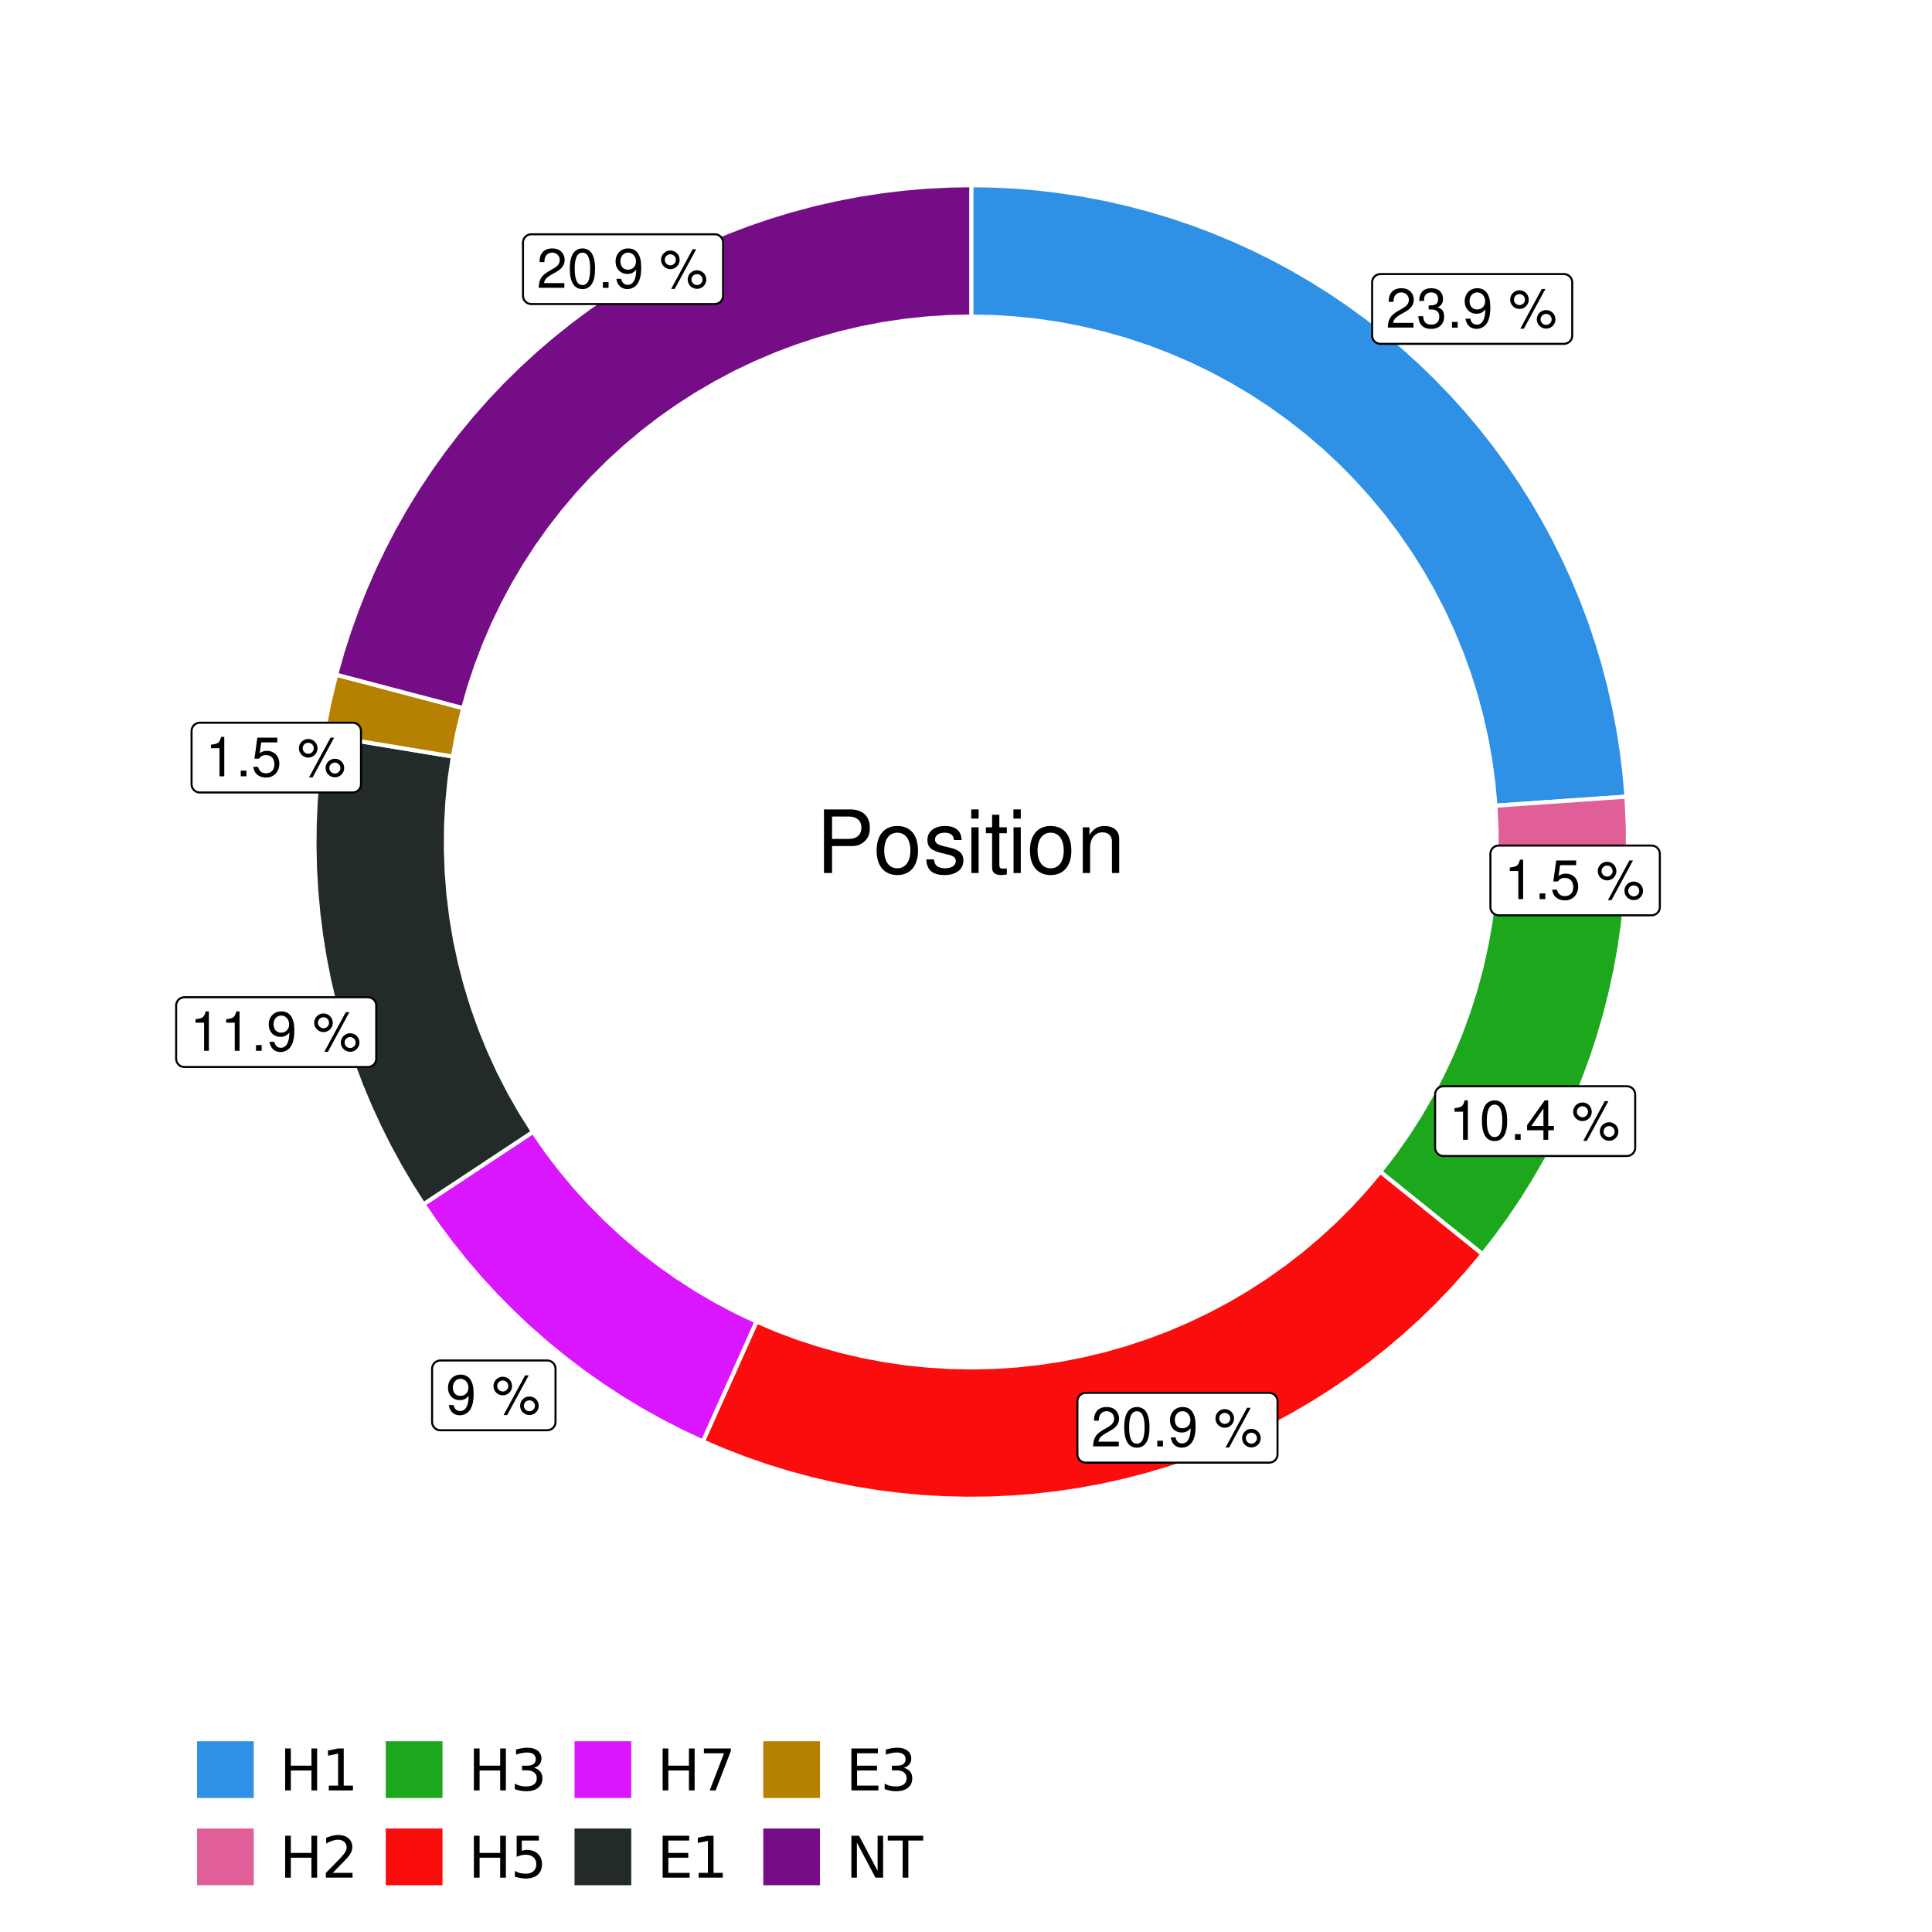
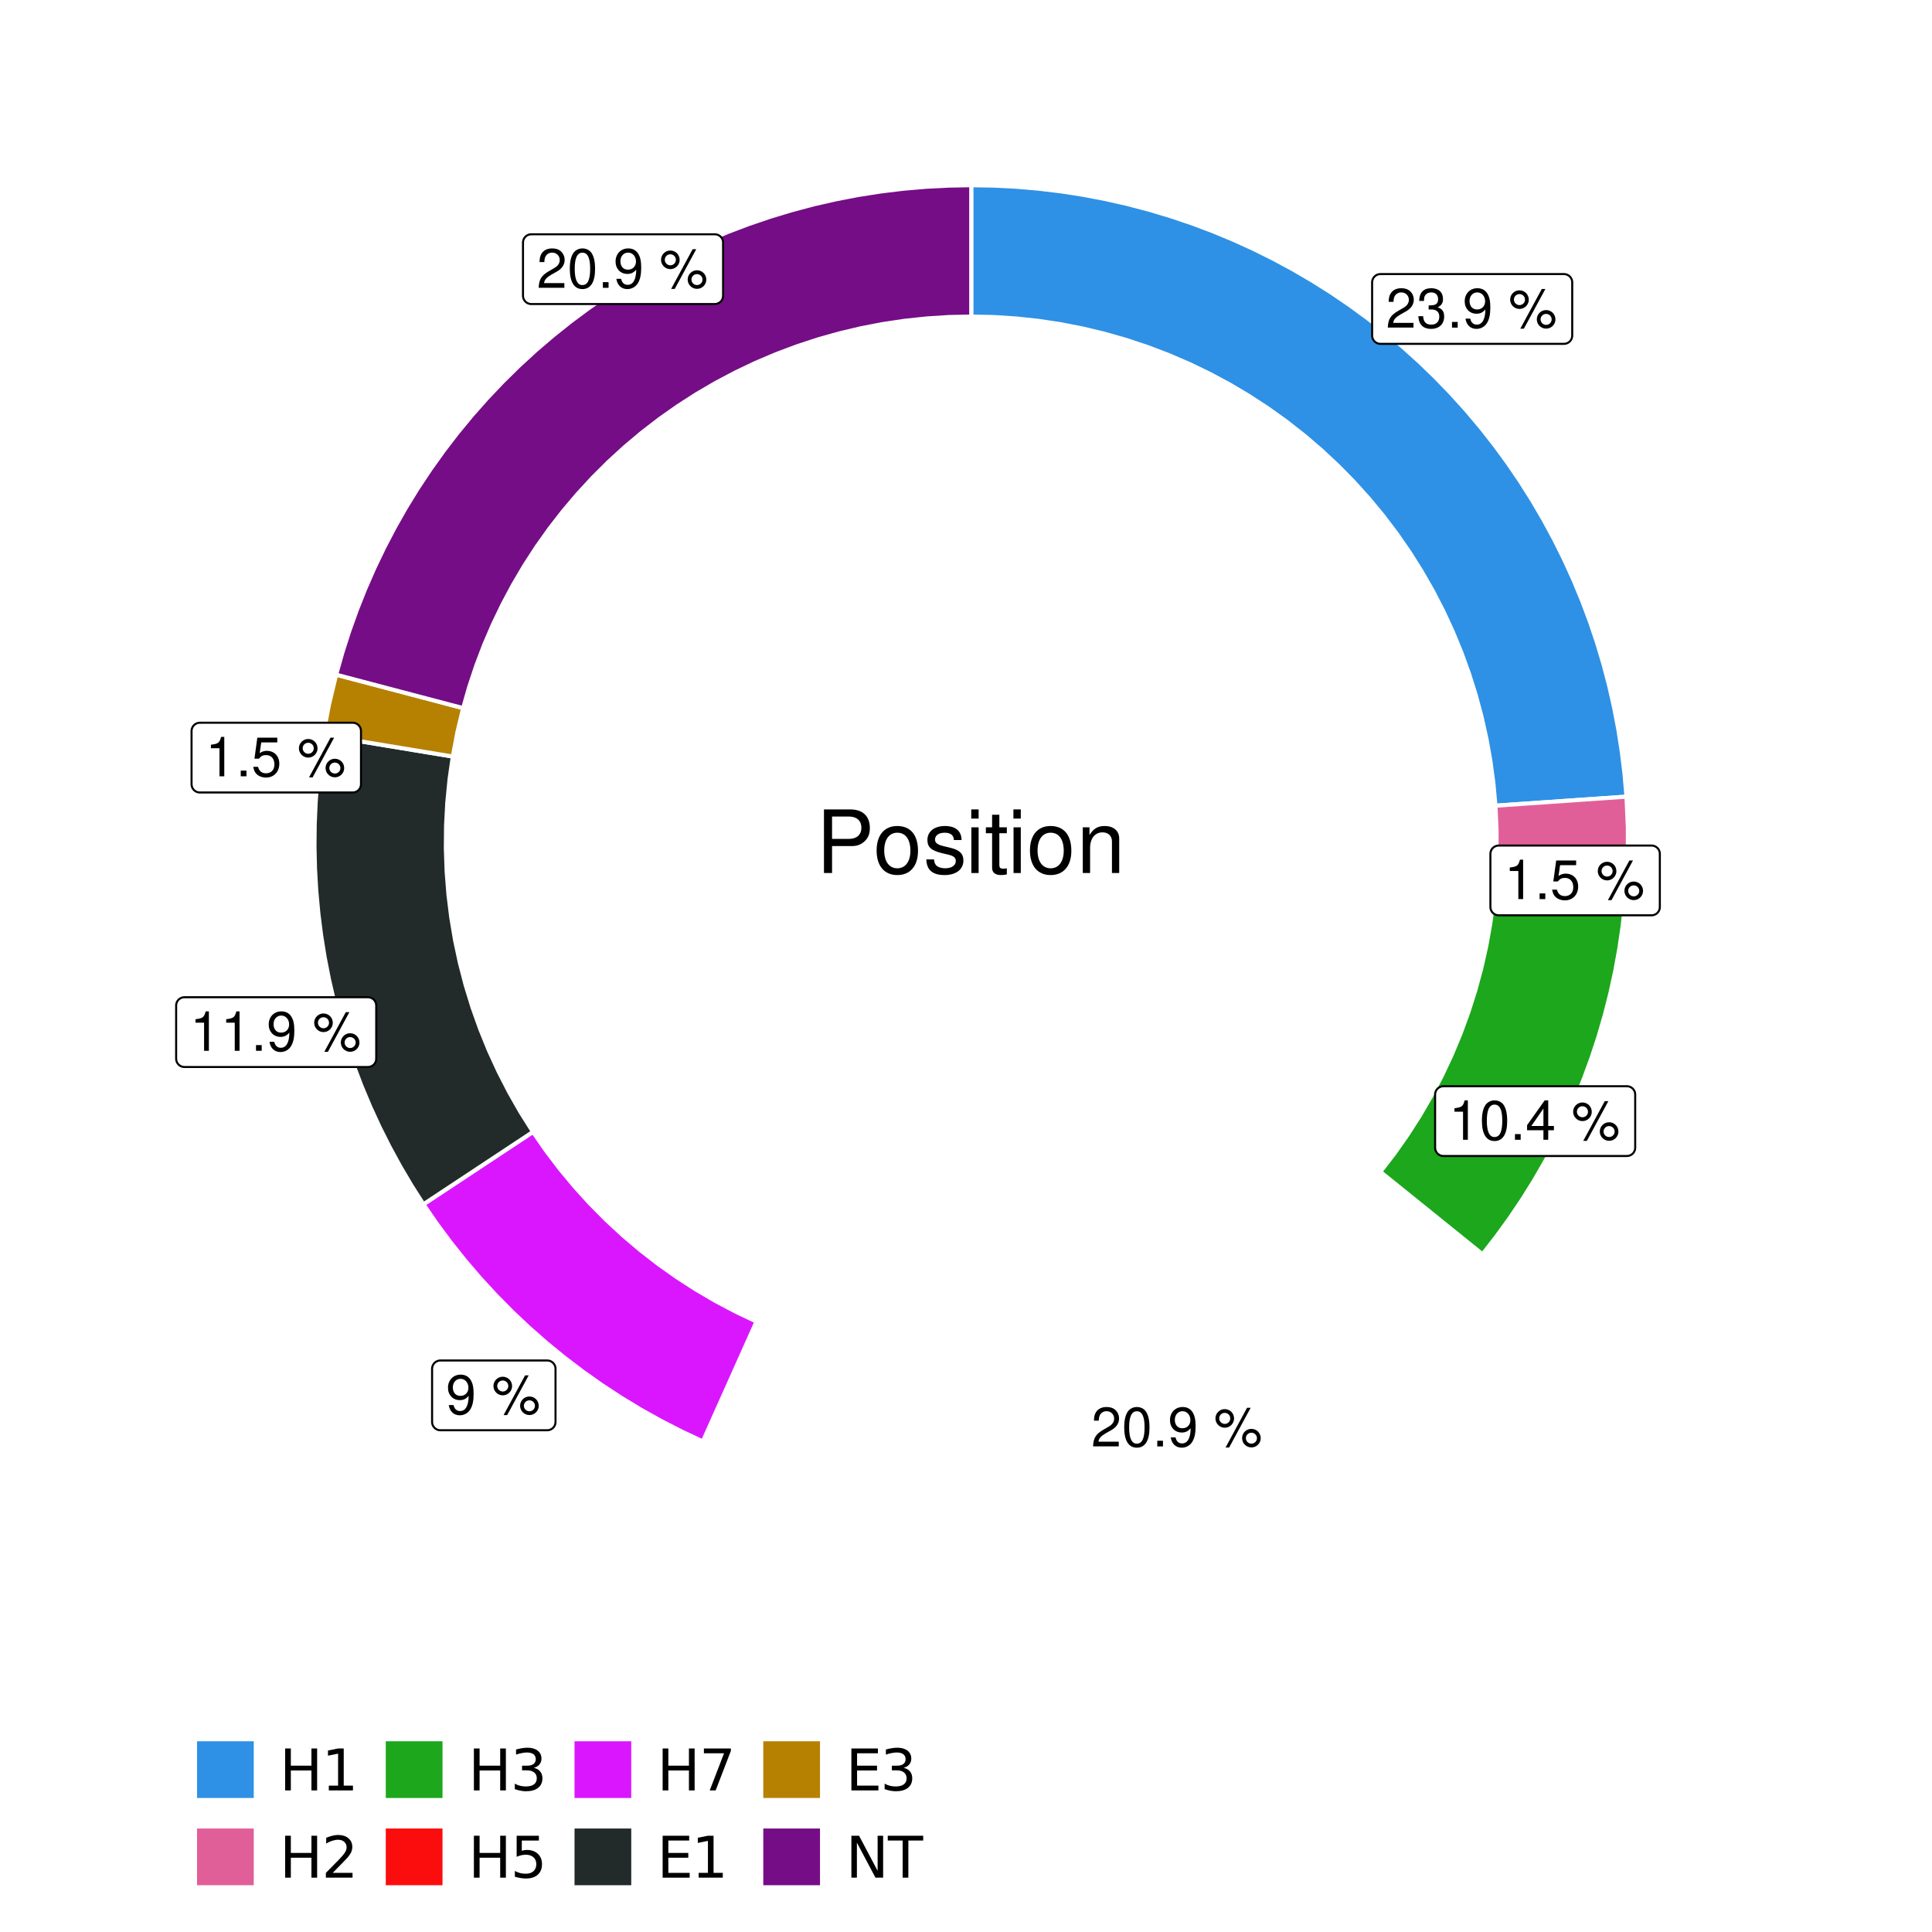
<svg xmlns="http://www.w3.org/2000/svg" xmlns:xlink="http://www.w3.org/1999/xlink" width="504pt" height="504pt" viewBox="0 0 504 504" version="1.1">
  <defs>
    <g>
      <symbol overflow="visible" id="glyph0-0">
        <path style="stroke:none;" d="" />
      </symbol>
      <symbol overflow="visible" id="glyph0-1">
        <path style="stroke:none;" d="M 7.188 -1.234 L 1.891 -1.234 C 2.016 -2.094 2.469 -2.625 3.719 -3.391 L 5.141 -4.188 C 6.547 -4.969 7.266 -6.016 7.266 -7.281 C 7.266 -8.141 6.922 -8.922 6.328 -9.484 C 5.734 -10.031 4.984 -10.281 4.031 -10.281 C 2.766 -10.281 1.812 -9.828 1.25 -8.938 C 0.891 -8.406 0.734 -7.766 0.719 -6.719 L 1.969 -6.719 C 2 -7.422 2.094 -7.828 2.266 -8.172 C 2.594 -8.797 3.234 -9.188 4 -9.188 C 5.141 -9.188 5.984 -8.359 5.984 -7.25 C 5.984 -6.422 5.516 -5.719 4.625 -5.203 L 3.312 -4.438 C 1.203 -3.234 0.594 -2.266 0.484 -0.016 L 7.188 -0.016 Z M 7.188 -1.234 " />
      </symbol>
      <symbol overflow="visible" id="glyph0-2">
        <path style="stroke:none;" d="M 3.141 -4.734 L 3.828 -4.734 C 5.188 -4.734 5.922 -4.094 5.922 -2.859 C 5.922 -1.562 5.141 -0.781 3.844 -0.781 C 2.453 -0.781 1.797 -1.484 1.703 -2.984 L 0.453 -2.984 C 0.516 -2.156 0.656 -1.625 0.891 -1.172 C 1.422 -0.172 2.406 0.328 3.781 0.328 C 5.859 0.328 7.188 -0.922 7.188 -2.875 C 7.188 -4.188 6.703 -4.891 5.484 -5.312 C 6.422 -5.703 6.891 -6.406 6.891 -7.453 C 6.891 -9.219 5.75 -10.281 3.828 -10.281 C 1.797 -10.281 0.719 -9.141 0.672 -6.969 L 1.922 -6.969 C 1.938 -7.594 1.984 -7.953 2.141 -8.266 C 2.438 -8.844 3.062 -9.188 3.844 -9.188 C 4.953 -9.188 5.609 -8.516 5.609 -7.406 C 5.609 -6.688 5.359 -6.234 4.812 -6 C 4.469 -5.859 4.016 -5.797 3.141 -5.781 Z M 3.141 -4.734 " />
      </symbol>
      <symbol overflow="visible" id="glyph0-3">
        <path style="stroke:none;" d="M 2.719 -1.484 L 1.234 -1.484 L 1.234 0 L 2.719 0 Z M 2.719 -1.484 " />
      </symbol>
      <symbol overflow="visible" id="glyph0-4">
        <path style="stroke:none;" d="M 0.75 -2.344 C 1 -0.672 2.078 0.328 3.609 0.328 C 4.734 0.328 5.734 -0.219 6.328 -1.141 C 6.953 -2.141 7.234 -3.391 7.234 -5.266 C 7.234 -7 6.984 -8.094 6.391 -9 C 5.828 -9.844 4.953 -10.281 3.844 -10.281 C 1.922 -10.281 0.547 -8.844 0.547 -6.859 C 0.547 -4.969 1.812 -3.625 3.641 -3.625 C 4.594 -3.625 5.297 -3.969 5.938 -4.75 C 5.922 -2.188 5.141 -0.781 3.703 -0.781 C 2.812 -0.781 2.203 -1.344 2 -2.344 Z M 3.828 -9.188 C 4.984 -9.188 5.875 -8.203 5.875 -6.875 C 5.875 -5.609 5.016 -4.734 3.781 -4.734 C 2.578 -4.734 1.812 -5.594 1.812 -6.953 C 1.812 -8.25 2.656 -9.188 3.828 -9.188 Z M 3.828 -9.188 " />
      </symbol>
      <symbol overflow="visible" id="glyph0-5">
        <path style="stroke:none;" d="" />
      </symbol>
      <symbol overflow="visible" id="glyph0-6">
        <path style="stroke:none;" d="M 2.828 -9.734 C 1.5 -9.734 0.406 -8.641 0.406 -7.312 C 0.406 -5.969 1.5 -4.875 2.844 -4.875 C 4.172 -4.875 5.266 -5.969 5.266 -7.281 C 5.266 -8.656 4.188 -9.734 2.828 -9.734 Z M 2.828 -8.75 C 3.641 -8.75 4.281 -8.109 4.281 -7.297 C 4.281 -6.516 3.625 -5.875 2.844 -5.875 C 2.047 -5.875 1.391 -6.516 1.391 -7.312 C 1.391 -8.109 2.031 -8.75 2.828 -8.75 Z M 8.656 -10.078 L 3.047 0.281 L 3.984 0.281 L 9.594 -10.078 Z M 9.781 -4.578 C 8.453 -4.578 7.359 -3.5 7.359 -2.156 C 7.359 -0.812 8.453 0.266 9.797 0.266 C 11.125 0.266 12.219 -0.812 12.219 -2.141 C 12.219 -3.5 11.141 -4.578 9.781 -4.578 Z M 9.781 -3.578 C 10.594 -3.578 11.234 -2.938 11.234 -2.141 C 11.234 -1.359 10.578 -0.719 9.797 -0.719 C 8.984 -0.719 8.344 -1.359 8.344 -2.156 C 8.344 -2.938 8.984 -3.578 9.781 -3.578 Z M 9.781 -3.578 " />
      </symbol>
      <symbol overflow="visible" id="glyph0-7">
        <path style="stroke:none;" d="M 3.688 -7.328 L 3.688 0 L 4.938 0 L 4.938 -10.281 L 4.109 -10.281 C 3.672 -8.703 3.391 -8.484 1.453 -8.234 L 1.453 -7.328 Z M 3.688 -7.328 " />
      </symbol>
      <symbol overflow="visible" id="glyph0-8">
        <path style="stroke:none;" d="M 6.766 -10.078 L 1.562 -10.078 L 0.812 -4.594 L 1.969 -4.594 C 2.547 -5.297 3.031 -5.531 3.828 -5.531 C 5.172 -5.531 6.016 -4.609 6.016 -3.109 C 6.016 -1.656 5.172 -0.781 3.812 -0.781 C 2.719 -0.781 2.047 -1.344 1.75 -2.469 L 0.5 -2.469 C 0.672 -1.656 0.812 -1.25 1.109 -0.875 C 1.672 -0.109 2.703 0.328 3.844 0.328 C 5.875 0.328 7.297 -1.156 7.297 -3.281 C 7.297 -5.281 5.969 -6.641 4.031 -6.641 C 3.328 -6.641 2.766 -6.453 2.172 -6.031 L 2.578 -8.844 L 6.766 -8.844 Z M 6.766 -10.078 " />
      </symbol>
      <symbol overflow="visible" id="glyph0-9">
        <path style="stroke:none;" d="M 3.906 -10.281 C 2.969 -10.281 2.125 -9.859 1.594 -9.156 C 0.938 -8.25 0.609 -6.875 0.609 -4.984 C 0.609 -1.5 1.75 0.328 3.906 0.328 C 6.047 0.328 7.203 -1.5 7.203 -4.891 C 7.203 -6.875 6.891 -8.219 6.234 -9.156 C 5.703 -9.875 4.859 -10.281 3.906 -10.281 Z M 3.906 -9.172 C 5.266 -9.172 5.922 -7.797 5.922 -5 C 5.922 -2.078 5.281 -0.719 3.875 -0.719 C 2.562 -0.719 1.891 -2.141 1.891 -4.969 C 1.891 -7.797 2.562 -9.172 3.906 -9.172 Z M 3.906 -9.172 " />
      </symbol>
      <symbol overflow="visible" id="glyph0-10">
        <path style="stroke:none;" d="M 4.656 -2.484 L 4.656 0 L 5.906 0 L 5.906 -2.484 L 7.391 -2.484 L 7.391 -3.609 L 5.906 -3.609 L 5.906 -10.281 L 4.984 -10.281 L 0.391 -3.812 L 0.391 -2.484 Z M 4.656 -3.609 L 1.5 -3.609 L 4.656 -8.141 Z M 4.656 -3.609 " />
      </symbol>
      <symbol overflow="visible" id="glyph1-0">
        <path style="stroke:none;" d="" />
      </symbol>
      <symbol overflow="visible" id="glyph1-1">
        <path style="stroke:none;" d="M 4.188 -7.031 L 9.406 -7.031 C 10.703 -7.031 11.719 -7.422 12.609 -8.219 C 13.609 -9.125 14.047 -10.203 14.047 -11.719 C 14.047 -14.844 12.203 -16.594 8.922 -16.594 L 2.078 -16.594 L 2.078 0 L 4.188 0 Z M 4.188 -8.906 L 4.188 -14.734 L 8.609 -14.734 C 10.625 -14.734 11.844 -13.641 11.844 -11.812 C 11.844 -10 10.625 -8.906 8.609 -8.906 Z M 4.188 -8.906 " />
      </symbol>
      <symbol overflow="visible" id="glyph1-2">
        <path style="stroke:none;" d="M 6.188 -12.266 C 2.828 -12.266 0.812 -9.875 0.812 -5.875 C 0.812 -1.844 2.828 0.531 6.219 0.531 C 9.578 0.531 11.609 -1.859 11.609 -5.781 C 11.609 -9.922 9.656 -12.266 6.188 -12.266 Z M 6.219 -10.516 C 8.359 -10.516 9.625 -8.766 9.625 -5.812 C 9.625 -2.984 8.312 -1.234 6.219 -1.234 C 4.094 -1.234 2.797 -2.984 2.797 -5.875 C 2.797 -8.766 4.094 -10.516 6.219 -10.516 Z M 6.219 -10.516 " />
      </symbol>
      <symbol overflow="visible" id="glyph1-3">
        <path style="stroke:none;" d="M 9.969 -8.609 C 9.953 -10.953 8.406 -12.266 5.641 -12.266 C 2.875 -12.266 1.062 -10.844 1.062 -8.625 C 1.062 -6.766 2.031 -5.875 4.844 -5.188 L 6.625 -4.766 C 7.938 -4.438 8.469 -3.969 8.469 -3.125 C 8.469 -1.984 7.359 -1.234 5.688 -1.234 C 4.672 -1.234 3.797 -1.531 3.328 -2.031 C 3.031 -2.375 2.891 -2.703 2.781 -3.547 L 0.781 -3.547 C 0.859 -0.797 2.406 0.531 5.531 0.531 C 8.531 0.531 10.453 -0.953 10.453 -3.25 C 10.453 -5.031 9.453 -6.016 7.078 -6.578 L 5.266 -7.016 C 3.703 -7.375 3.047 -7.875 3.047 -8.719 C 3.047 -9.828 4.031 -10.516 5.578 -10.516 C 7.109 -10.516 7.922 -9.859 7.969 -8.609 Z M 9.969 -8.609 " />
      </symbol>
      <symbol overflow="visible" id="glyph1-4">
        <path style="stroke:none;" d="M 3.422 -11.922 L 1.531 -11.922 L 1.531 0 L 3.422 0 Z M 3.422 -16.594 L 1.5 -16.594 L 1.5 -14.203 L 3.422 -14.203 Z M 3.422 -16.594 " />
      </symbol>
      <symbol overflow="visible" id="glyph1-5">
        <path style="stroke:none;" d="M 5.781 -11.922 L 3.828 -11.922 L 3.828 -15.203 L 1.938 -15.203 L 1.938 -11.922 L 0.312 -11.922 L 0.312 -10.375 L 1.938 -10.375 L 1.938 -1.359 C 1.938 -0.141 2.75 0.531 4.234 0.531 C 4.734 0.531 5.141 0.484 5.781 0.359 L 5.781 -1.234 C 5.516 -1.156 5.266 -1.141 4.875 -1.141 C 4.047 -1.141 3.828 -1.359 3.828 -2.203 L 3.828 -10.375 L 5.781 -10.375 Z M 5.781 -11.922 " />
      </symbol>
      <symbol overflow="visible" id="glyph1-6">
        <path style="stroke:none;" d="M 1.594 -11.922 L 1.594 0 L 3.5 0 L 3.5 -6.578 C 3.5 -9.016 4.781 -10.609 6.734 -10.609 C 8.234 -10.609 9.203 -9.703 9.203 -8.266 L 9.203 0 L 11.094 0 L 11.094 -9.016 C 11.094 -11 9.609 -12.266 7.312 -12.266 C 5.531 -12.266 4.391 -11.594 3.344 -9.922 L 3.344 -11.922 Z M 1.594 -11.922 " />
      </symbol>
      <symbol overflow="visible" id="glyph2-0">
        <path style="stroke:none;" d="M 0.75 2.656 L 0.75 -10.578 L 8.25 -10.578 L 8.25 2.656 Z M 1.594 1.812 L 7.406 1.812 L 7.406 -9.734 L 1.594 -9.734 Z M 1.594 1.812 " />
      </symbol>
      <symbol overflow="visible" id="glyph2-1">
        <path style="stroke:none;" d="M 1.469 -10.938 L 2.953 -10.938 L 2.953 -6.453 L 8.328 -6.453 L 8.328 -10.938 L 9.812 -10.938 L 9.812 0 L 8.328 0 L 8.328 -5.203 L 2.953 -5.203 L 2.953 0 L 1.469 0 Z M 1.469 -10.938 " />
      </symbol>
      <symbol overflow="visible" id="glyph2-2">
        <path style="stroke:none;" d="M 1.859 -1.25 L 4.281 -1.25 L 4.281 -9.594 L 1.641 -9.062 L 1.641 -10.406 L 4.266 -10.938 L 5.75 -10.938 L 5.75 -1.25 L 8.156 -1.25 L 8.156 0 L 1.859 0 Z M 1.859 -1.25 " />
      </symbol>
      <symbol overflow="visible" id="glyph2-3">
        <path style="stroke:none;" d="M 2.875 -1.25 L 8.047 -1.25 L 8.047 0 L 1.094 0 L 1.094 -1.25 C 1.656 -1.82 2.422 -2.598 3.391 -3.578 C 4.359 -4.555 4.969 -5.191 5.219 -5.484 C 5.695 -6.016 6.031 -6.461 6.219 -6.828 C 6.406 -7.203 6.5 -7.566 6.5 -7.922 C 6.5 -8.504 6.297 -8.977 5.891 -9.344 C 5.484 -9.707 4.953 -9.891 4.297 -9.891 C 3.828 -9.891 3.332 -9.805 2.812 -9.641 C 2.301 -9.484 1.754 -9.238 1.172 -8.906 L 1.172 -10.406 C 1.766 -10.645 2.32 -10.828 2.844 -10.953 C 3.363 -11.078 3.836 -11.141 4.266 -11.141 C 5.398 -11.141 6.301 -10.852 6.969 -10.281 C 7.645 -9.719 7.984 -8.961 7.984 -8.016 C 7.984 -7.566 7.898 -7.141 7.734 -6.734 C 7.566 -6.328 7.258 -5.852 6.812 -5.312 C 6.688 -5.164 6.297 -4.754 5.641 -4.078 C 4.992 -3.398 4.07 -2.457 2.875 -1.25 Z M 2.875 -1.25 " />
      </symbol>
      <symbol overflow="visible" id="glyph2-4">
        <path style="stroke:none;" d="M 6.094 -5.891 C 6.801 -5.742 7.352 -5.43 7.75 -4.953 C 8.145 -4.473 8.344 -3.879 8.344 -3.172 C 8.344 -2.098 7.969 -1.266 7.219 -0.672 C 6.477 -0.078 5.426 0.219 4.062 0.219 C 3.602 0.219 3.129 0.172 2.641 0.078 C 2.16 -0.016 1.66 -0.148 1.141 -0.328 L 1.141 -1.766 C 1.555 -1.523 2.004 -1.344 2.484 -1.219 C 2.973 -1.094 3.484 -1.031 4.016 -1.031 C 4.941 -1.031 5.648 -1.211 6.141 -1.578 C 6.629 -1.941 6.875 -2.473 6.875 -3.172 C 6.875 -3.816 6.645 -4.32 6.188 -4.688 C 5.738 -5.051 5.113 -5.234 4.312 -5.234 L 3.031 -5.234 L 3.031 -6.453 L 4.359 -6.453 C 5.086 -6.453 5.645 -6.598 6.031 -6.891 C 6.414 -7.18 6.609 -7.598 6.609 -8.141 C 6.609 -8.703 6.41 -9.133 6.016 -9.438 C 5.617 -9.738 5.051 -9.891 4.312 -9.891 C 3.906 -9.891 3.469 -9.844 3 -9.75 C 2.539 -9.664 2.031 -9.531 1.469 -9.344 L 1.469 -10.672 C 2.031 -10.828 2.555 -10.941 3.047 -11.016 C 3.535 -11.098 4 -11.141 4.438 -11.141 C 5.562 -11.141 6.453 -10.883 7.109 -10.375 C 7.766 -9.863 8.094 -9.172 8.094 -8.297 C 8.094 -7.691 7.914 -7.18 7.562 -6.766 C 7.219 -6.348 6.727 -6.055 6.094 -5.891 Z M 6.094 -5.891 " />
      </symbol>
      <symbol overflow="visible" id="glyph2-5">
        <path style="stroke:none;" d="M 1.625 -10.938 L 7.422 -10.938 L 7.422 -9.688 L 2.969 -9.688 L 2.969 -7.016 C 3.188 -7.086 3.398 -7.141 3.609 -7.172 C 3.828 -7.211 4.047 -7.234 4.266 -7.234 C 5.484 -7.234 6.445 -6.895 7.156 -6.219 C 7.875 -5.551 8.234 -4.648 8.234 -3.516 C 8.234 -2.336 7.863 -1.422 7.125 -0.766 C 6.395 -0.109 5.363 0.219 4.031 0.219 C 3.57 0.219 3.102 0.176 2.625 0.094 C 2.156 0.02 1.664 -0.094 1.156 -0.25 L 1.156 -1.75 C 1.594 -1.508 2.047 -1.328 2.516 -1.203 C 2.984 -1.086 3.477 -1.031 4 -1.031 C 4.852 -1.031 5.523 -1.25 6.016 -1.688 C 6.504 -2.133 6.75 -2.742 6.75 -3.516 C 6.75 -4.273 6.504 -4.875 6.016 -5.312 C 5.523 -5.758 4.852 -5.984 4 -5.984 C 3.602 -5.984 3.207 -5.938 2.812 -5.844 C 2.426 -5.758 2.031 -5.625 1.625 -5.438 Z M 1.625 -10.938 " />
      </symbol>
      <symbol overflow="visible" id="glyph2-6">
        <path style="stroke:none;" d="M 1.234 -10.938 L 8.266 -10.938 L 8.266 -10.312 L 4.297 0 L 2.75 0 L 6.484 -9.688 L 1.234 -9.688 Z M 1.234 -10.938 " />
      </symbol>
      <symbol overflow="visible" id="glyph2-7">
        <path style="stroke:none;" d="M 1.469 -10.938 L 8.391 -10.938 L 8.391 -9.688 L 2.953 -9.688 L 2.953 -6.453 L 8.156 -6.453 L 8.156 -5.203 L 2.953 -5.203 L 2.953 -1.25 L 8.516 -1.25 L 8.516 0 L 1.469 0 Z M 1.469 -10.938 " />
      </symbol>
      <symbol overflow="visible" id="glyph2-8">
        <path style="stroke:none;" d="M 1.469 -10.938 L 3.469 -10.938 L 8.312 -1.781 L 8.312 -10.938 L 9.75 -10.938 L 9.75 0 L 7.75 0 L 2.906 -9.141 L 2.906 0 L 1.469 0 Z M 1.469 -10.938 " />
      </symbol>
      <symbol overflow="visible" id="glyph2-9">
        <path style="stroke:none;" d="M -0.047 -10.938 L 9.203 -10.938 L 9.203 -9.688 L 5.328 -9.688 L 5.328 0 L 3.844 0 L 3.844 -9.688 L -0.047 -9.688 Z M -0.047 -10.938 " />
      </symbol>
    </g>
    <clipPath id="clip1">
      <path d="M 30.98 0 L 473.023 0 L 473.023 504 L 30.98 504 Z M 30.98 0 " />
    </clipPath>
    <clipPath id="clip2">
      <path d="M 39.199 5.48 L 467.543 5.48 L 467.543 433.824 L 39.199 433.824 Z M 39.199 5.48 " />
    </clipPath>
  </defs>
  <g id="surface4">
    <rect x="0" y="0" width="504" height="504" style="fill:rgb(100%,100%,100%);fill-opacity:1;stroke:none;" />
    <g clip-path="url(#clip1)" clip-rule="nonzero">
-       <path style="fill-rule:nonzero;fill:rgb(100%,100%,100%);fill-opacity:1;stroke-width:1.067;stroke-linecap:round;stroke-linejoin:round;stroke:rgb(100%,100%,100%);stroke-opacity:1;stroke-miterlimit:10;" d="M 30.98 504 L 473.023 504 L 473.023 0 L 30.98 0 Z M 30.98 504 " />
-     </g>
+       </g>
    <g clip-path="url(#clip2)" clip-rule="nonzero">
      <path style=" stroke:none;fill-rule:nonzero;fill:rgb(100%,100%,100%);fill-opacity:1;" d="M 39.199 433.824 L 467.543 433.824 L 467.543 5.48 L 39.199 5.48 Z M 39.199 433.824 " />
    </g>
    <path style="fill-rule:nonzero;fill:rgb(18.039%,56.863%,89.804%);fill-opacity:1;stroke-width:1.067;stroke-linecap:butt;stroke-linejoin:miter;stroke:rgb(100%,100%,100%);stroke-opacity:1;stroke-miterlimit:10;" d="M 390.113 210.184 L 403.785 209.238 L 410.625 208.766 L 424.297 207.82 L 423.797 201.992 L 423.094 196.188 L 422.195 190.41 L 421.098 184.668 L 419.805 178.965 L 418.32 173.309 L 416.645 167.707 L 414.777 162.164 L 412.719 156.691 L 410.48 151.289 L 408.055 145.969 L 405.449 140.734 L 402.668 135.59 L 399.715 130.547 L 396.59 125.605 L 393.297 120.77 L 389.84 116.055 L 386.227 111.457 L 382.457 106.988 L 378.539 102.648 L 374.473 98.445 L 370.266 94.383 L 365.922 90.469 L 361.449 86.703 L 356.852 83.094 L 352.129 79.641 L 347.297 76.352 L 342.352 73.23 L 337.301 70.281 L 332.156 67.504 L 326.918 64.902 L 321.598 62.484 L 316.191 60.246 L 310.719 58.195 L 305.176 56.332 L 299.57 54.66 L 293.914 53.18 L 288.211 51.895 L 282.465 50.801 L 276.688 49.906 L 270.883 49.211 L 265.055 48.711 L 259.215 48.414 L 253.371 48.312 L 253.371 82.582 L 259.25 82.707 L 265.117 83.086 L 270.965 83.715 L 276.777 84.594 L 282.551 85.723 L 288.266 87.098 L 293.922 88.719 L 299.5 90.578 L 304.992 92.676 L 310.391 95.004 L 315.688 97.566 L 320.863 100.352 L 325.922 103.355 L 330.84 106.574 L 335.621 110 L 340.246 113.629 L 344.715 117.453 L 349.016 121.465 L 353.137 125.66 L 357.078 130.023 L 360.828 134.555 L 364.379 139.242 L 367.723 144.078 L 370.859 149.055 L 373.781 154.156 L 376.48 159.383 L 378.949 164.719 L 381.191 170.156 L 383.195 175.684 L 384.965 181.293 L 386.488 186.973 L 387.766 192.711 L 388.797 198.5 L 389.582 204.328 Z M 390.113 210.184 " />
    <path style="fill-rule:nonzero;fill:rgb(88.235%,37.255%,60%);fill-opacity:1;stroke-width:1.067;stroke-linecap:butt;stroke-linejoin:miter;stroke:rgb(100%,100%,100%);stroke-opacity:1;stroke-miterlimit:10;" d="M 390.398 223.098 L 397.246 223.27 L 424.652 223.957 L 424.668 215.883 L 424.297 207.82 L 410.625 208.766 L 403.785 209.238 L 390.113 210.184 L 390.406 216.637 Z M 390.398 223.098 " />
    <path style="fill-rule:nonzero;fill:rgb(10.98%,65.49%,10.98%);fill-opacity:1;stroke-width:1.067;stroke-linecap:butt;stroke-linejoin:miter;stroke:rgb(100%,100%,100%);stroke-opacity:1;stroke-miterlimit:10;" d="M 360.074 305.688 L 365.41 309.992 L 370.746 314.293 L 376.078 318.594 L 381.414 322.898 L 386.75 327.199 L 390.367 322.547 L 393.824 317.777 L 397.117 312.891 L 400.238 307.891 L 403.184 302.789 L 405.957 297.59 L 408.547 292.297 L 410.953 286.918 L 413.172 281.457 L 415.203 275.926 L 417.043 270.328 L 418.688 264.672 L 420.137 258.961 L 421.391 253.203 L 422.445 247.406 L 423.301 241.574 L 423.953 235.719 L 424.402 229.844 L 424.652 223.957 L 397.246 223.27 L 390.398 223.098 L 390.117 229.059 L 389.578 235.008 L 388.777 240.926 L 387.723 246.801 L 386.414 252.625 L 384.852 258.391 L 383.039 264.078 L 380.984 269.684 L 378.684 275.191 L 376.145 280.598 L 373.375 285.887 L 370.375 291.051 L 367.156 296.078 L 363.719 300.961 Z M 360.074 305.688 " />
-     <path style="fill-rule:nonzero;fill:rgb(98.431%,5.098%,5.098%);fill-opacity:1;stroke-width:1.067;stroke-linecap:butt;stroke-linejoin:miter;stroke:rgb(100%,100%,100%);stroke-opacity:1;stroke-miterlimit:10;" d="M 197.355 344.754 L 194.555 351.008 L 191.754 357.266 L 186.152 369.773 L 183.352 376.031 L 188.797 378.355 L 194.32 380.492 L 199.91 382.438 L 205.566 384.188 L 211.281 385.738 L 217.047 387.094 L 222.852 388.25 L 228.695 389.203 L 234.566 389.953 L 240.465 390.504 L 246.375 390.848 L 252.293 390.984 L 258.215 390.922 L 264.129 390.652 L 270.031 390.176 L 275.91 389.5 L 281.766 388.621 L 287.586 387.539 L 293.367 386.254 L 299.102 384.773 L 304.777 383.094 L 310.395 381.223 L 315.941 379.156 L 321.418 376.898 L 326.809 374.453 L 332.113 371.824 L 337.324 369.012 L 342.434 366.02 L 347.438 362.855 L 352.328 359.52 L 357.102 356.02 L 361.754 352.352 L 366.273 348.527 L 370.66 344.551 L 374.902 340.426 L 379.004 336.152 L 382.953 331.742 L 386.75 327.199 L 381.414 322.898 L 376.078 318.594 L 370.746 314.293 L 365.41 309.992 L 360.074 305.688 L 356.336 310.129 L 352.41 314.41 L 348.309 318.52 L 344.035 322.449 L 339.602 326.199 L 335.012 329.754 L 330.277 333.113 L 325.402 336.27 L 320.398 339.215 L 315.277 341.945 L 310.043 344.457 L 304.707 346.746 L 299.277 348.805 L 293.766 350.633 L 288.184 352.227 L 282.539 353.582 L 276.84 354.695 L 271.102 355.57 L 265.328 356.199 L 259.535 356.582 L 253.73 356.723 L 247.926 356.613 L 242.129 356.262 L 236.355 355.66 L 230.609 354.82 L 224.906 353.734 L 219.254 352.41 L 213.664 350.844 L 208.145 349.047 L 202.703 347.016 Z M 197.355 344.754 " />
    <path style="fill-rule:nonzero;fill:rgb(85.49%,8.627%,100%);fill-opacity:1;stroke-width:1.067;stroke-linecap:butt;stroke-linejoin:miter;stroke:rgb(100%,100%,100%);stroke-opacity:1;stroke-miterlimit:10;" d="M 139.043 295.266 L 133.328 299.047 L 127.609 302.828 L 121.895 306.609 L 116.176 310.387 L 110.461 314.168 L 113.891 319.16 L 117.492 324.027 L 121.266 328.762 L 125.203 333.363 L 129.301 337.82 L 133.555 342.129 L 137.957 346.289 L 142.504 350.285 L 147.191 354.121 L 152.008 357.789 L 156.953 361.285 L 162.016 364.605 L 167.195 367.742 L 172.484 370.695 L 177.871 373.457 L 183.352 376.031 L 186.152 369.773 L 191.754 357.266 L 194.555 351.008 L 197.355 344.754 L 191.969 342.199 L 186.699 339.414 L 181.555 336.402 L 176.543 333.168 L 171.68 329.719 L 166.973 326.062 L 162.426 322.207 L 158.051 318.152 L 153.859 313.918 L 149.855 309.5 L 146.047 304.914 L 142.438 300.164 Z M 139.043 295.266 " />
    <path style="fill-rule:nonzero;fill:rgb(13.333%,16.471%,16.471%);fill-opacity:1;stroke-width:1.067;stroke-linecap:butt;stroke-linejoin:miter;stroke:rgb(100%,100%,100%);stroke-opacity:1;stroke-miterlimit:10;" d="M 118.125 197.359 L 111.363 196.246 L 104.602 195.129 L 97.84 194.016 L 91.074 192.898 L 84.312 191.785 L 83.465 197.547 L 82.812 203.332 L 82.355 209.137 L 82.098 214.953 L 82.035 220.777 L 82.172 226.598 L 82.508 232.41 L 83.039 238.211 L 83.77 243.988 L 84.695 249.734 L 85.812 255.449 L 87.125 261.121 L 88.633 266.746 L 90.328 272.32 L 92.211 277.828 L 94.281 283.27 L 96.535 288.641 L 98.969 293.93 L 101.582 299.133 L 104.371 304.246 L 107.332 309.258 L 110.461 314.168 L 116.176 310.387 L 121.895 306.609 L 127.609 302.828 L 133.328 299.047 L 139.043 295.266 L 135.828 290.164 L 132.844 284.93 L 130.09 279.566 L 127.574 274.09 L 125.301 268.504 L 123.277 262.828 L 121.504 257.066 L 119.988 251.23 L 118.727 245.336 L 117.73 239.391 L 116.992 233.406 L 116.52 227.398 L 116.312 221.375 L 116.367 215.348 L 116.688 209.328 L 117.273 203.328 Z M 118.125 197.359 " />
    <path style="fill-rule:nonzero;fill:rgb(71.373%,50.588%,0%);fill-opacity:1;stroke-width:1.067;stroke-linecap:butt;stroke-linejoin:miter;stroke:rgb(100%,100%,100%);stroke-opacity:1;stroke-miterlimit:10;" d="M 120.824 184.73 L 107.566 181.238 L 100.941 179.492 L 94.312 177.746 L 87.688 176 L 85.812 183.852 L 84.312 191.785 L 91.074 192.898 L 97.84 194.016 L 104.602 195.129 L 111.363 196.246 L 118.125 197.359 L 119.324 191.012 Z M 120.824 184.73 " />
    <path style="fill-rule:nonzero;fill:rgb(45.882%,5.098%,52.549%);fill-opacity:1;stroke-width:1.067;stroke-linecap:butt;stroke-linejoin:miter;stroke:rgb(100%,100%,100%);stroke-opacity:1;stroke-miterlimit:10;" d="M 253.371 82.582 L 253.371 48.312 L 247.449 48.418 L 241.539 48.723 L 235.637 49.234 L 229.762 49.949 L 223.91 50.863 L 218.098 51.984 L 212.324 53.301 L 206.602 54.82 L 200.938 56.535 L 195.332 58.441 L 189.797 60.543 L 184.336 62.836 L 178.961 65.316 L 173.672 67.977 L 168.48 70.82 L 163.387 73.844 L 158.402 77.039 L 153.531 80.406 L 148.781 83.938 L 144.156 87.633 L 139.66 91.484 L 135.297 95.492 L 131.078 99.645 L 127.008 103.941 L 123.082 108.375 L 119.316 112.945 L 115.711 117.641 L 112.27 122.457 L 108.992 127.391 L 105.891 132.434 L 102.969 137.582 L 100.223 142.828 L 97.66 148.164 L 95.281 153.586 L 93.094 159.09 L 91.098 164.66 L 89.293 170.301 L 87.688 176 L 94.312 177.746 L 100.941 179.492 L 107.566 181.238 L 120.824 184.73 L 122.422 179.148 L 124.254 173.641 L 126.316 168.211 L 128.609 162.879 L 131.125 157.645 L 133.863 152.523 L 136.812 147.523 L 139.969 142.652 L 143.332 137.918 L 146.895 133.332 L 150.645 128.902 L 154.578 124.633 L 158.691 120.535 L 162.973 116.613 L 167.418 112.879 L 172.016 109.332 L 176.762 105.988 L 181.645 102.844 L 186.656 99.914 L 191.785 97.195 L 197.027 94.695 L 202.367 92.422 L 207.801 90.379 L 213.316 88.562 L 218.906 86.984 L 224.555 85.645 L 230.254 84.543 L 235.996 83.688 L 241.77 83.074 L 247.566 82.703 Z M 253.371 82.582 " />
    <path style="fill-rule:nonzero;fill:rgb(100%,100%,100%);fill-opacity:1;stroke-width:0.533;stroke-linecap:round;stroke-linejoin:round;stroke:rgb(0%,0%,0%);stroke-opacity:1;stroke-miterlimit:10;" d="M 360.105 89.699 L 407.984 89.699 L 407.898 89.695 L 408.246 89.684 L 408.586 89.613 L 408.914 89.488 L 409.215 89.316 L 409.484 89.094 L 409.715 88.836 L 409.898 88.543 L 410.035 88.223 L 410.117 87.883 L 410.145 87.539 L 410.145 73.656 L 410.117 73.312 L 410.035 72.973 L 409.898 72.652 L 409.715 72.359 L 409.484 72.102 L 409.215 71.879 L 408.914 71.707 L 408.586 71.582 L 408.246 71.512 L 407.984 71.496 L 360.105 71.496 L 360.367 71.512 L 360.02 71.5 L 359.676 71.543 L 359.34 71.637 L 359.027 71.785 L 358.738 71.984 L 358.488 72.227 L 358.281 72.504 L 358.121 72.812 L 358.008 73.141 L 357.953 73.484 L 357.945 73.656 L 357.945 87.539 L 357.953 87.363 L 357.953 87.711 L 358.008 88.055 L 358.121 88.383 L 358.281 88.691 L 358.488 88.969 L 358.738 89.211 L 359.027 89.406 L 359.34 89.559 L 359.676 89.652 L 360.02 89.695 Z M 360.105 89.699 " />
    <g style="fill:rgb(0%,0%,0%);fill-opacity:1;">
      <use xlink:href="#glyph0-1" x="361.547" y="85.468" />
      <use xlink:href="#glyph0-2" x="369.547" y="85.468" />
      <use xlink:href="#glyph0-3" x="377.547" y="85.468" />
      <use xlink:href="#glyph0-4" x="381.547" y="85.468" />
      <use xlink:href="#glyph0-5" x="389.547" y="85.468" />
      <use xlink:href="#glyph0-6" x="393.547" y="85.468" />
    </g>
    <path style="fill-rule:nonzero;fill:rgb(100%,100%,100%);fill-opacity:1;stroke-width:0.533;stroke-linecap:round;stroke-linejoin:round;stroke:rgb(0%,0%,0%);stroke-opacity:1;stroke-miterlimit:10;" d="M 390.961 238.777 L 430.84 238.777 L 430.754 238.773 L 431.102 238.762 L 431.441 238.691 L 431.766 238.566 L 432.07 238.395 L 432.336 238.176 L 432.566 237.914 L 432.754 237.621 L 432.891 237.301 L 432.973 236.965 L 433 236.617 L 433 222.738 L 432.973 222.391 L 432.891 222.055 L 432.754 221.734 L 432.566 221.438 L 432.336 221.18 L 432.07 220.961 L 431.766 220.785 L 431.441 220.66 L 431.102 220.594 L 430.84 220.578 L 390.961 220.578 L 391.223 220.594 L 390.875 220.578 L 390.531 220.621 L 390.195 220.719 L 389.883 220.867 L 389.594 221.062 L 389.344 221.305 L 389.137 221.582 L 388.973 221.891 L 388.863 222.219 L 388.809 222.562 L 388.801 222.738 L 388.801 236.617 L 388.809 236.441 L 388.809 236.789 L 388.863 237.133 L 388.973 237.465 L 389.137 237.77 L 389.344 238.051 L 389.594 238.289 L 389.883 238.488 L 390.195 238.637 L 390.531 238.734 L 390.875 238.773 Z M 390.961 238.777 " />
    <g style="fill:rgb(0%,0%,0%);fill-opacity:1;">
      <use xlink:href="#glyph0-7" x="392.402" y="234.546" />
      <use xlink:href="#glyph0-3" x="400.402" y="234.546" />
      <use xlink:href="#glyph0-8" x="404.402" y="234.546" />
      <use xlink:href="#glyph0-5" x="412.402" y="234.546" />
      <use xlink:href="#glyph0-6" x="416.402" y="234.546" />
    </g>
    <path style="fill-rule:nonzero;fill:rgb(100%,100%,100%);fill-opacity:1;stroke-width:0.533;stroke-linecap:round;stroke-linejoin:round;stroke:rgb(0%,0%,0%);stroke-opacity:1;stroke-miterlimit:10;" d="M 376.535 301.566 L 424.414 301.566 L 424.328 301.562 L 424.676 301.551 L 425.016 301.48 L 425.34 301.355 L 425.641 301.184 L 425.91 300.961 L 426.141 300.703 L 426.328 300.41 L 426.465 300.09 L 426.547 299.75 L 426.574 299.406 L 426.574 285.523 L 426.547 285.18 L 426.465 284.84 L 426.328 284.52 L 426.141 284.227 L 425.91 283.969 L 425.641 283.746 L 425.34 283.574 L 425.016 283.449 L 424.676 283.379 L 424.414 283.363 L 376.535 283.363 L 376.797 283.379 L 376.449 283.367 L 376.102 283.41 L 375.77 283.504 L 375.453 283.656 L 375.168 283.852 L 374.918 284.094 L 374.711 284.371 L 374.547 284.68 L 374.438 285.008 L 374.383 285.352 L 374.375 285.523 L 374.375 299.406 L 374.383 299.23 L 374.383 299.578 L 374.438 299.922 L 374.547 300.25 L 374.711 300.559 L 374.918 300.836 L 375.168 301.078 L 375.453 301.277 L 375.77 301.426 L 376.102 301.52 L 376.449 301.562 Z M 376.535 301.566 " />
    <g style="fill:rgb(0%,0%,0%);fill-opacity:1;">
      <use xlink:href="#glyph0-7" x="377.977" y="297.335" />
      <use xlink:href="#glyph0-9" x="385.977" y="297.335" />
      <use xlink:href="#glyph0-3" x="393.977" y="297.335" />
      <use xlink:href="#glyph0-10" x="397.977" y="297.335" />
      <use xlink:href="#glyph0-5" x="405.977" y="297.335" />
      <use xlink:href="#glyph0-6" x="409.977" y="297.335" />
    </g>
-     <path style="fill-rule:nonzero;fill:rgb(100%,100%,100%);fill-opacity:1;stroke-width:0.533;stroke-linecap:round;stroke-linejoin:round;stroke:rgb(0%,0%,0%);stroke-opacity:1;stroke-miterlimit:10;" d="M 283.223 381.559 L 331.105 381.559 L 331.016 381.559 L 331.363 381.543 L 331.707 381.473 L 332.031 381.352 L 332.332 381.176 L 332.602 380.957 L 332.832 380.695 L 333.016 380.402 L 333.152 380.082 L 333.234 379.746 L 333.266 379.398 L 333.266 365.52 L 333.234 365.172 L 333.152 364.836 L 333.016 364.516 L 332.832 364.223 L 332.602 363.961 L 332.332 363.742 L 332.031 363.566 L 331.707 363.445 L 331.363 363.375 L 331.105 363.359 L 283.223 363.359 L 283.484 363.375 L 283.137 363.359 L 282.793 363.402 L 282.457 363.5 L 282.145 363.648 L 281.859 363.848 L 281.605 364.086 L 281.398 364.363 L 281.238 364.672 L 281.125 365.004 L 281.07 365.344 L 281.062 365.52 L 281.062 379.398 L 281.07 379.227 L 281.07 379.574 L 281.125 379.914 L 281.238 380.246 L 281.398 380.555 L 281.605 380.832 L 281.859 381.07 L 282.145 381.27 L 282.457 381.418 L 282.793 381.516 L 283.137 381.559 Z M 283.223 381.559 " />
    <g style="fill:rgb(0%,0%,0%);fill-opacity:1;">
      <use xlink:href="#glyph0-1" x="284.664" y="377.327" />
      <use xlink:href="#glyph0-9" x="292.664" y="377.327" />
      <use xlink:href="#glyph0-3" x="300.664" y="377.327" />
      <use xlink:href="#glyph0-4" x="304.664" y="377.327" />
      <use xlink:href="#glyph0-5" x="312.664" y="377.327" />
      <use xlink:href="#glyph0-6" x="316.664" y="377.327" />
    </g>
    <path style="fill-rule:nonzero;fill:rgb(100%,100%,100%);fill-opacity:1;stroke-width:0.533;stroke-linecap:round;stroke-linejoin:round;stroke:rgb(0%,0%,0%);stroke-opacity:1;stroke-miterlimit:10;" d="M 114.879 373.109 L 142.758 373.109 L 142.672 373.105 L 143.02 373.094 L 143.359 373.023 L 143.684 372.898 L 143.984 372.727 L 144.254 372.508 L 144.484 372.246 L 144.672 371.953 L 144.809 371.633 L 144.891 371.297 L 144.918 370.949 L 144.918 357.07 L 144.891 356.723 L 144.809 356.383 L 144.672 356.066 L 144.484 355.77 L 144.254 355.512 L 143.984 355.289 L 143.684 355.117 L 143.359 354.992 L 143.02 354.926 L 142.758 354.91 L 114.879 354.91 L 115.141 354.926 L 114.793 354.91 L 114.445 354.953 L 114.113 355.051 L 113.801 355.199 L 113.512 355.395 L 113.262 355.637 L 113.055 355.914 L 112.891 356.223 L 112.781 356.551 L 112.727 356.895 L 112.719 357.07 L 112.719 370.949 L 112.727 370.773 L 112.727 371.121 L 112.781 371.465 L 112.891 371.797 L 113.055 372.102 L 113.262 372.379 L 113.512 372.621 L 113.801 372.82 L 114.113 372.969 L 114.445 373.066 L 114.793 373.105 Z M 114.879 373.109 " />
    <g style="fill:rgb(0%,0%,0%);fill-opacity:1;">
      <use xlink:href="#glyph0-4" x="116.32" y="368.878" />
      <use xlink:href="#glyph0-5" x="124.32" y="368.878" />
      <use xlink:href="#glyph0-6" x="128.32" y="368.878" />
    </g>
    <path style="fill-rule:nonzero;fill:rgb(100%,100%,100%);fill-opacity:1;stroke-width:0.533;stroke-linecap:round;stroke-linejoin:round;stroke:rgb(0%,0%,0%);stroke-opacity:1;stroke-miterlimit:10;" d="M 48.109 278.348 L 95.992 278.348 L 95.902 278.344 L 96.25 278.332 L 96.59 278.262 L 96.918 278.137 L 97.219 277.965 L 97.488 277.746 L 97.719 277.484 L 97.902 277.191 L 98.039 276.871 L 98.121 276.535 L 98.148 276.188 L 98.148 262.309 L 98.121 261.961 L 98.039 261.621 L 97.902 261.305 L 97.719 261.008 L 97.488 260.75 L 97.219 260.527 L 96.918 260.355 L 96.59 260.23 L 96.25 260.164 L 95.992 260.148 L 48.109 260.148 L 48.371 260.164 L 48.023 260.148 L 47.68 260.191 L 47.344 260.289 L 47.031 260.438 L 46.746 260.633 L 46.492 260.875 L 46.285 261.152 L 46.125 261.461 L 46.012 261.789 L 45.957 262.133 L 45.949 262.309 L 45.949 276.188 L 45.957 276.012 L 45.957 276.359 L 46.012 276.703 L 46.125 277.035 L 46.285 277.34 L 46.492 277.621 L 46.746 277.859 L 47.031 278.059 L 47.344 278.207 L 47.68 278.305 L 48.023 278.344 Z M 48.109 278.348 " />
    <g style="fill:rgb(0%,0%,0%);fill-opacity:1;">
      <use xlink:href="#glyph0-7" x="49.551" y="274.116" />
      <use xlink:href="#glyph0-7" x="57.551" y="274.116" />
      <use xlink:href="#glyph0-3" x="65.551" y="274.116" />
      <use xlink:href="#glyph0-4" x="69.551" y="274.116" />
      <use xlink:href="#glyph0-5" x="77.551" y="274.116" />
      <use xlink:href="#glyph0-6" x="81.551" y="274.116" />
    </g>
    <path style="fill-rule:nonzero;fill:rgb(100%,100%,100%);fill-opacity:1;stroke-width:0.533;stroke-linecap:round;stroke-linejoin:round;stroke:rgb(0%,0%,0%);stroke-opacity:1;stroke-miterlimit:10;" d="M 52.133 206.738 L 92.012 206.738 L 91.926 206.738 L 92.273 206.723 L 92.613 206.656 L 92.938 206.531 L 93.238 206.359 L 93.508 206.137 L 93.738 205.879 L 93.926 205.586 L 94.059 205.266 L 94.145 204.926 L 94.172 204.582 L 94.172 190.699 L 94.145 190.355 L 94.059 190.016 L 93.926 189.695 L 93.738 189.402 L 93.508 189.141 L 93.238 188.922 L 92.938 188.75 L 92.613 188.625 L 92.273 188.555 L 92.012 188.539 L 52.133 188.539 L 52.391 188.555 L 52.043 188.543 L 51.699 188.582 L 51.367 188.68 L 51.051 188.828 L 50.766 189.027 L 50.516 189.27 L 50.305 189.547 L 50.145 189.855 L 50.035 190.184 L 49.977 190.527 L 49.973 190.699 L 49.973 204.582 L 49.977 204.406 L 49.977 204.754 L 50.035 205.098 L 50.145 205.426 L 50.305 205.734 L 50.516 206.012 L 50.766 206.254 L 51.051 206.449 L 51.367 206.602 L 51.699 206.695 L 52.043 206.738 Z M 52.133 206.738 " />
    <g style="fill:rgb(0%,0%,0%);fill-opacity:1;">
      <use xlink:href="#glyph0-7" x="53.57" y="202.511" />
      <use xlink:href="#glyph0-3" x="61.57" y="202.511" />
      <use xlink:href="#glyph0-8" x="65.57" y="202.511" />
      <use xlink:href="#glyph0-5" x="73.57" y="202.511" />
      <use xlink:href="#glyph0-6" x="77.57" y="202.511" />
    </g>
    <path style="fill-rule:nonzero;fill:rgb(100%,100%,100%);fill-opacity:1;stroke-width:0.533;stroke-linecap:round;stroke-linejoin:round;stroke:rgb(0%,0%,0%);stroke-opacity:1;stroke-miterlimit:10;" d="M 138.594 79.316 L 186.473 79.316 L 186.387 79.312 L 186.734 79.301 L 187.074 79.23 L 187.398 79.105 L 187.703 78.934 L 187.969 78.715 L 188.203 78.453 L 188.387 78.16 L 188.523 77.84 L 188.605 77.5 L 188.633 77.156 L 188.633 63.273 L 188.605 62.93 L 188.523 62.59 L 188.387 62.27 L 188.203 61.977 L 187.969 61.719 L 187.703 61.496 L 187.398 61.324 L 187.074 61.199 L 186.734 61.133 L 186.473 61.117 L 138.594 61.117 L 138.855 61.133 L 138.508 61.117 L 138.164 61.16 L 137.828 61.254 L 137.516 61.406 L 137.227 61.602 L 136.977 61.844 L 136.77 62.121 L 136.605 62.43 L 136.496 62.758 L 136.441 63.102 L 136.434 63.273 L 136.434 77.156 L 136.441 76.98 L 136.441 77.328 L 136.496 77.672 L 136.605 78 L 136.77 78.309 L 136.977 78.586 L 137.227 78.828 L 137.516 79.027 L 137.828 79.176 L 138.164 79.273 L 138.508 79.312 Z M 138.594 79.316 " />
    <g style="fill:rgb(0%,0%,0%);fill-opacity:1;">
      <use xlink:href="#glyph0-1" x="140.035" y="75.085" />
      <use xlink:href="#glyph0-9" x="148.035" y="75.085" />
      <use xlink:href="#glyph0-3" x="156.035" y="75.085" />
      <use xlink:href="#glyph0-4" x="160.035" y="75.085" />
      <use xlink:href="#glyph0-5" x="168.035" y="75.085" />
      <use xlink:href="#glyph0-6" x="172.035" y="75.085" />
    </g>
    <g style="fill:rgb(0%,0%,0%);fill-opacity:1;">
      <use xlink:href="#glyph1-1" x="212.871" y="227.746" />
      <use xlink:href="#glyph1-2" x="227.871" y="227.746" />
      <use xlink:href="#glyph1-3" x="240.871" y="227.746" />
      <use xlink:href="#glyph1-4" x="251.871" y="227.746" />
      <use xlink:href="#glyph1-5" x="256.871" y="227.746" />
      <use xlink:href="#glyph1-4" x="262.871" y="227.746" />
      <use xlink:href="#glyph1-2" x="267.871" y="227.746" />
      <use xlink:href="#glyph1-6" x="280.871" y="227.746" />
    </g>
    <path style=" stroke:none;fill-rule:nonzero;fill:rgb(100%,100%,100%);fill-opacity:1;" d="M 39.199 498.52 L 246.113 498.52 L 246.113 447.52 L 39.199 447.52 Z M 39.199 498.52 " />
    <path style=" stroke:none;fill-rule:nonzero;fill:rgb(100%,100%,100%);fill-opacity:1;" d="M 50.156 470.281 L 67.438 470.281 L 67.438 453 L 50.156 453 Z M 50.156 470.281 " />
    <path style="fill-rule:nonzero;fill:rgb(18.039%,56.863%,89.804%);fill-opacity:1;stroke-width:1.067;stroke-linecap:butt;stroke-linejoin:miter;stroke:rgb(100%,100%,100%);stroke-opacity:1;stroke-miterlimit:10;" d="M 50.867 469.574 L 66.73 469.574 L 66.73 453.711 L 50.867 453.711 Z M 50.867 469.574 " />
    <path style=" stroke:none;fill-rule:nonzero;fill:rgb(100%,100%,100%);fill-opacity:1;" d="M 50.156 493.043 L 67.438 493.043 L 67.438 475.762 L 50.156 475.762 Z M 50.156 493.043 " />
    <path style="fill-rule:nonzero;fill:rgb(88.235%,37.255%,60%);fill-opacity:1;stroke-width:1.067;stroke-linecap:butt;stroke-linejoin:miter;stroke:rgb(100%,100%,100%);stroke-opacity:1;stroke-miterlimit:10;" d="M 50.867 492.332 L 66.73 492.332 L 66.73 476.469 L 50.867 476.469 Z M 50.867 492.332 " />
    <path style=" stroke:none;fill-rule:nonzero;fill:rgb(100%,100%,100%);fill-opacity:1;" d="M 99.395 470.281 L 116.676 470.281 L 116.676 453 L 99.395 453 Z M 99.395 470.281 " />
    <path style="fill-rule:nonzero;fill:rgb(10.98%,65.49%,10.98%);fill-opacity:1;stroke-width:1.067;stroke-linecap:butt;stroke-linejoin:miter;stroke:rgb(100%,100%,100%);stroke-opacity:1;stroke-miterlimit:10;" d="M 100.105 469.574 L 115.969 469.574 L 115.969 453.711 L 100.105 453.711 Z M 100.105 469.574 " />
    <path style=" stroke:none;fill-rule:nonzero;fill:rgb(100%,100%,100%);fill-opacity:1;" d="M 99.395 493.043 L 116.676 493.043 L 116.676 475.762 L 99.395 475.762 Z M 99.395 493.043 " />
    <path style="fill-rule:nonzero;fill:rgb(98.431%,5.098%,5.098%);fill-opacity:1;stroke-width:1.067;stroke-linecap:butt;stroke-linejoin:miter;stroke:rgb(100%,100%,100%);stroke-opacity:1;stroke-miterlimit:10;" d="M 100.105 492.332 L 115.969 492.332 L 115.969 476.469 L 100.105 476.469 Z M 100.105 492.332 " />
    <path style=" stroke:none;fill-rule:nonzero;fill:rgb(100%,100%,100%);fill-opacity:1;" d="M 148.633 470.281 L 165.914 470.281 L 165.914 453 L 148.633 453 Z M 148.633 470.281 " />
-     <path style="fill-rule:nonzero;fill:rgb(85.49%,8.627%,100%);fill-opacity:1;stroke-width:1.067;stroke-linecap:butt;stroke-linejoin:miter;stroke:rgb(100%,100%,100%);stroke-opacity:1;stroke-miterlimit:10;" d="M 149.344 469.574 L 165.207 469.574 L 165.207 453.711 L 149.344 453.711 Z M 149.344 469.574 " />
-     <path style=" stroke:none;fill-rule:nonzero;fill:rgb(100%,100%,100%);fill-opacity:1;" d="M 148.633 493.043 L 165.914 493.043 L 165.914 475.762 L 148.633 475.762 Z M 148.633 493.043 " />
+     <path style="fill-rule:nonzero;fill:rgb(85.49%,8.627%,100%);fill-opacity:1;stroke-width:1.067;stroke-linecap:butt;stroke-linejoin:miter;stroke:rgb(100%,100%,100%);stroke-opacity:1;stroke-miterlimit:10;" d="M 149.344 469.574 L 165.207 469.574 L 165.207 453.711 L 149.344 453.711 Z " />
    <path style="fill-rule:nonzero;fill:rgb(13.333%,16.471%,16.471%);fill-opacity:1;stroke-width:1.067;stroke-linecap:butt;stroke-linejoin:miter;stroke:rgb(100%,100%,100%);stroke-opacity:1;stroke-miterlimit:10;" d="M 149.344 492.332 L 165.207 492.332 L 165.207 476.469 L 149.344 476.469 Z M 149.344 492.332 " />
    <path style=" stroke:none;fill-rule:nonzero;fill:rgb(100%,100%,100%);fill-opacity:1;" d="M 197.875 470.281 L 215.156 470.281 L 215.156 453 L 197.875 453 Z M 197.875 470.281 " />
    <path style="fill-rule:nonzero;fill:rgb(71.373%,50.588%,0%);fill-opacity:1;stroke-width:1.067;stroke-linecap:butt;stroke-linejoin:miter;stroke:rgb(100%,100%,100%);stroke-opacity:1;stroke-miterlimit:10;" d="M 198.582 469.574 L 214.445 469.574 L 214.445 453.711 L 198.582 453.711 Z M 198.582 469.574 " />
    <path style=" stroke:none;fill-rule:nonzero;fill:rgb(100%,100%,100%);fill-opacity:1;" d="M 197.875 493.043 L 215.156 493.043 L 215.156 475.762 L 197.875 475.762 Z M 197.875 493.043 " />
    <path style="fill-rule:nonzero;fill:rgb(45.882%,5.098%,52.549%);fill-opacity:1;stroke-width:1.067;stroke-linecap:butt;stroke-linejoin:miter;stroke:rgb(100%,100%,100%);stroke-opacity:1;stroke-miterlimit:10;" d="M 198.582 492.332 L 214.445 492.332 L 214.445 476.469 L 198.582 476.469 Z M 198.582 492.332 " />
    <g style="fill:rgb(0%,0%,0%);fill-opacity:1;">
      <use xlink:href="#glyph2-1" x="72.918" y="467.064" />
      <use xlink:href="#glyph2-2" x="83.918" y="467.064" />
    </g>
    <g style="fill:rgb(0%,0%,0%);fill-opacity:1;">
      <use xlink:href="#glyph2-1" x="72.918" y="489.826" />
      <use xlink:href="#glyph2-3" x="83.918" y="489.826" />
    </g>
    <g style="fill:rgb(0%,0%,0%);fill-opacity:1;">
      <use xlink:href="#glyph2-1" x="122.156" y="467.064" />
      <use xlink:href="#glyph2-4" x="133.156" y="467.064" />
    </g>
    <g style="fill:rgb(0%,0%,0%);fill-opacity:1;">
      <use xlink:href="#glyph2-1" x="122.156" y="489.826" />
      <use xlink:href="#glyph2-5" x="133.156" y="489.826" />
    </g>
    <g style="fill:rgb(0%,0%,0%);fill-opacity:1;">
      <use xlink:href="#glyph2-1" x="171.395" y="467.064" />
      <use xlink:href="#glyph2-6" x="182.395" y="467.064" />
    </g>
    <g style="fill:rgb(0%,0%,0%);fill-opacity:1;">
      <use xlink:href="#glyph2-7" x="171.395" y="489.826" />
      <use xlink:href="#glyph2-2" x="180.395" y="489.826" />
    </g>
    <g style="fill:rgb(0%,0%,0%);fill-opacity:1;">
      <use xlink:href="#glyph2-7" x="220.633" y="467.064" />
      <use xlink:href="#glyph2-4" x="229.633" y="467.064" />
    </g>
    <g style="fill:rgb(0%,0%,0%);fill-opacity:1;">
      <use xlink:href="#glyph2-8" x="220.633" y="489.826" />
      <use xlink:href="#glyph2-9" x="231.633" y="489.826" />
    </g>
  </g>
</svg>